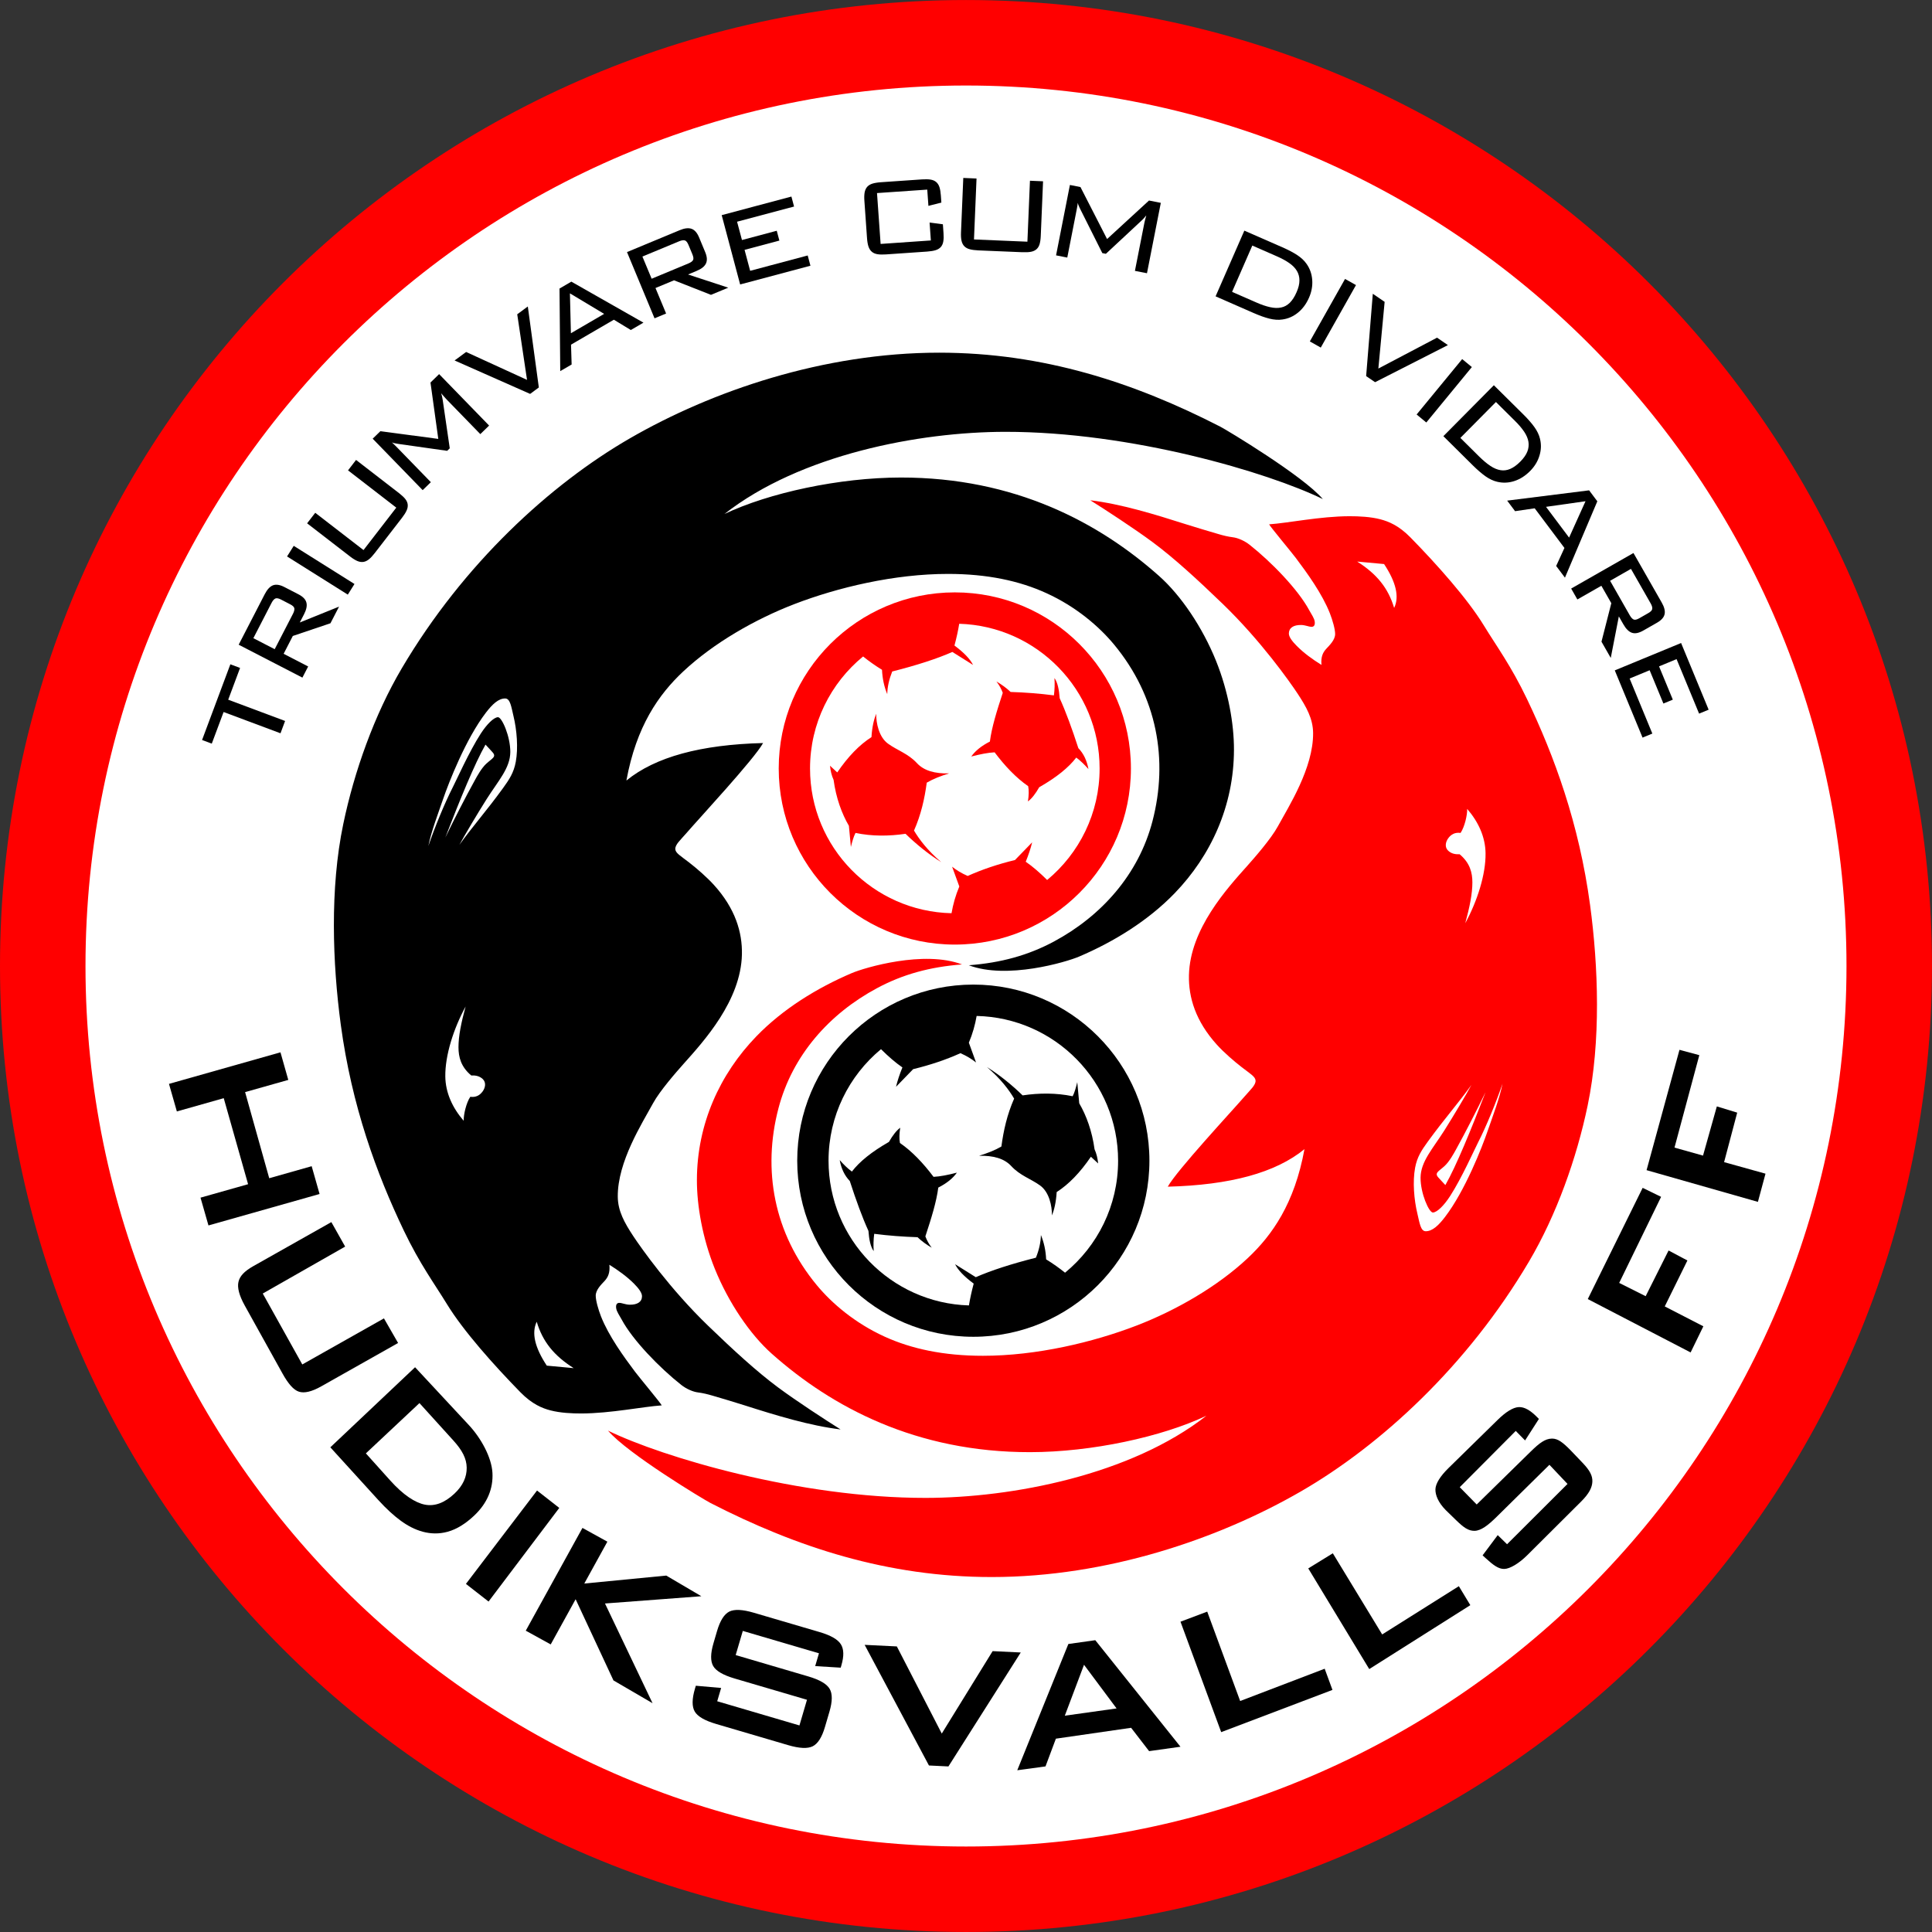
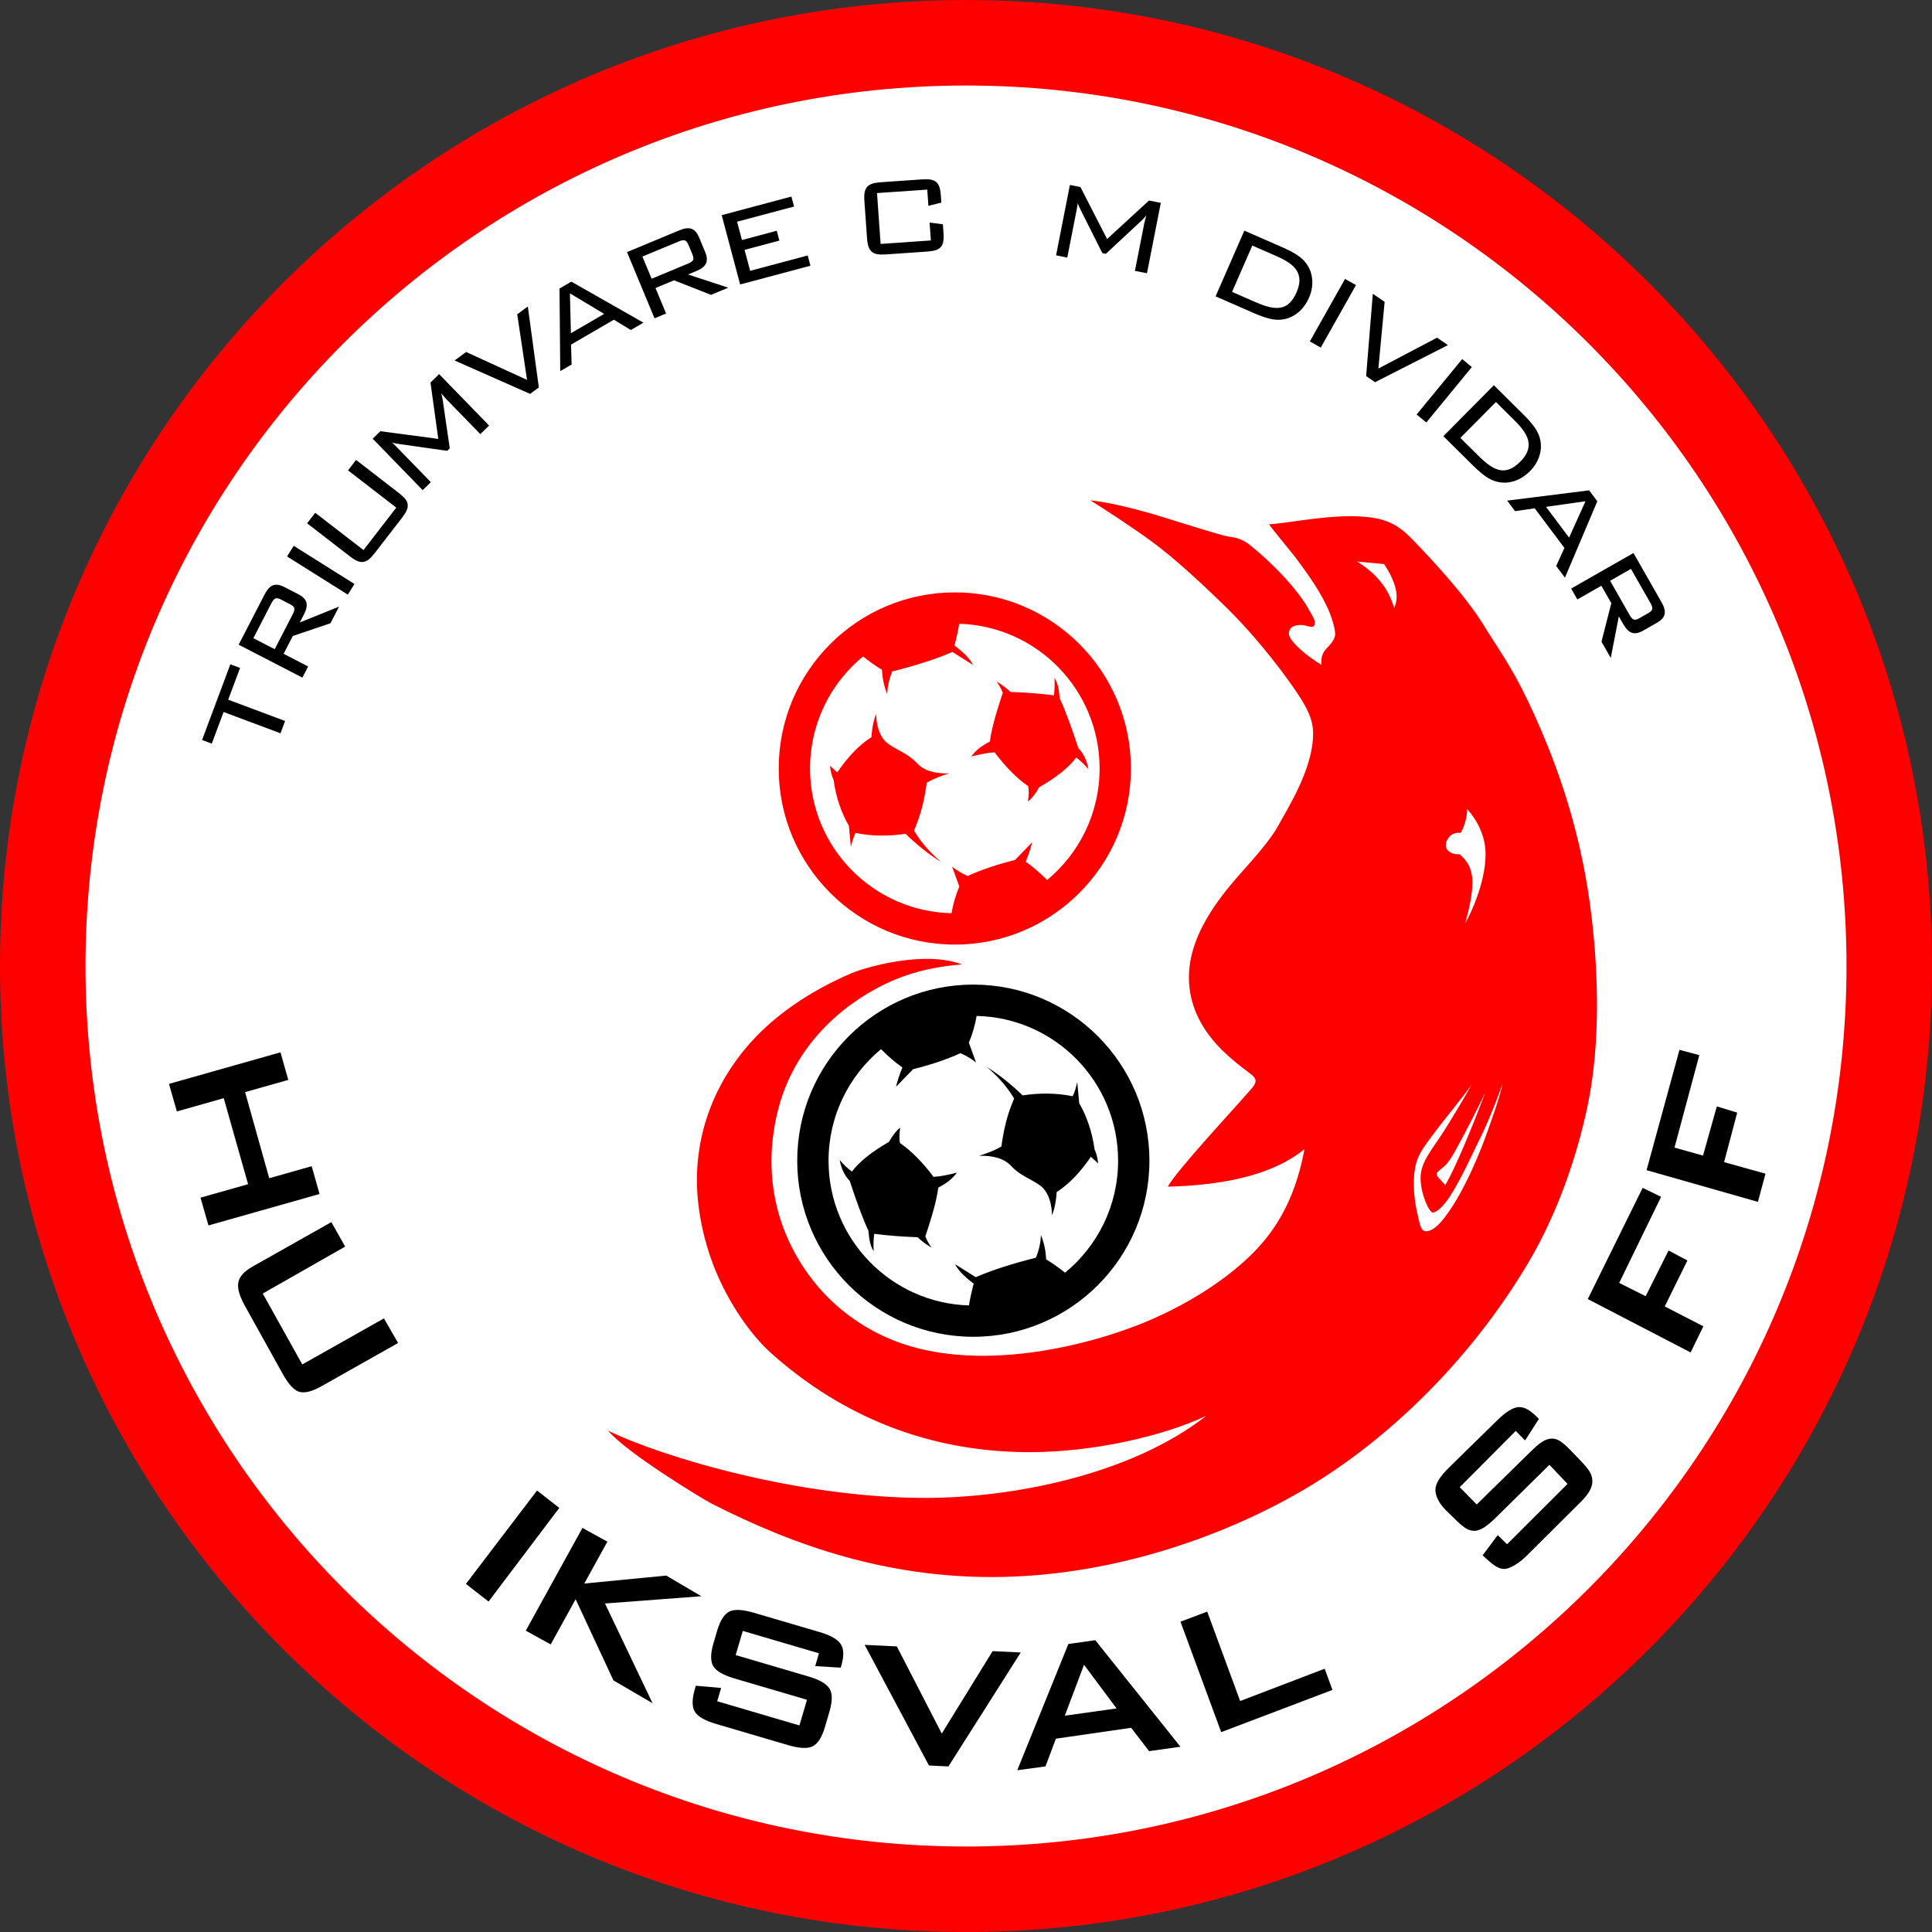
<svg xmlns="http://www.w3.org/2000/svg" width="316.19pt" height="316.19pt" viewBox="0 0 316.19 316.19" version="1.1">
  <rect x="0" y="0" width="316.19" height="316.19" fill="#333333" stroke="none" />
  <g id="surface1">
    <path style=" stroke:none;fill-rule:nonzero;fill:rgb(100%,0%,0%);fill-opacity:1;" d="M 158.094 0.004 C 201.742 0.004 241.266 17.699 269.879 46.312 C 298.488 74.926 316.188 114.449 316.188 158.098 C 316.188 201.742 298.488 241.27 269.879 269.879 C 241.266 298.492 201.742 316.188 158.094 316.188 C 114.445 316.188 74.922 298.492 46.312 269.879 C 17.699 241.27 0 201.742 0 158.098 C 0 114.449 17.699 74.926 46.312 46.312 C 74.922 17.699 114.445 0.004 158.094 0.004 " />
    <path style=" stroke:none;fill-rule:nonzero;fill:rgb(100%,100%,100%);fill-opacity:1;" d="M 158.094 13.996 C 237.664 13.996 302.195 78.523 302.195 158.098 C 302.195 237.668 237.664 302.199 158.094 302.199 C 78.523 302.199 13.992 237.668 13.992 158.098 C 13.992 78.523 78.523 13.996 158.094 13.996 " />
    <path style=" stroke:none;fill-rule:nonzero;fill:rgb(100%,0%,0%);fill-opacity:1;" d="M 156.266 96.949 C 164.223 96.949 171.43 100.176 176.641 105.391 C 181.859 110.605 185.086 117.812 185.086 125.77 C 185.086 133.727 181.859 140.93 176.641 146.145 C 171.43 151.363 164.223 154.59 156.266 154.59 C 148.309 154.59 141.105 151.363 135.887 146.145 C 130.672 140.93 127.445 133.727 127.445 125.77 C 127.445 117.812 130.672 110.605 135.887 105.391 C 141.105 100.176 148.309 96.949 156.266 96.949 " />
    <path style=" stroke:none;fill-rule:nonzero;fill:rgb(100%,100%,100%);fill-opacity:1;" d="M 143.398 116.812 C 143.379 118.367 143.848 120.629 145.332 121.707 C 146.84 122.805 148.609 123.32 150.059 124.887 C 151.219 126.145 153.008 126.629 155.332 126.574 C 153.969 126.988 152.723 127.477 151.672 128.09 C 151.32 130.703 150.742 133.316 149.586 135.93 C 150.426 137.344 151.773 139.16 154.043 141.098 C 151.953 139.797 149.902 138.121 148.199 136.457 C 145.496 136.859 142.715 136.883 140.012 136.316 C 139.695 136.918 139.469 137.754 139.254 138.613 L 138.93 135.156 C 137.766 133.16 136.824 130.586 136.426 127.641 C 136.078 126.859 135.938 126.191 135.836 125.316 L 137.023 126.414 C 138.777 123.836 140.645 121.902 142.625 120.637 C 142.723 119 143.016 117.762 143.398 116.812 M 146.02 109.895 C 145.516 111.16 145.227 112.398 145.207 113.605 C 144.711 112.414 144.418 111.09 144.348 109.617 C 143.234 108.938 142.211 108.207 141.254 107.438 C 135.953 111.781 132.57 118.383 132.57 125.77 C 132.57 138.672 142.891 149.168 155.727 149.457 C 155.977 148 156.387 146.539 157 145.082 L 155.82 141.844 C 156.539 142.414 157.34 142.906 158.371 143.359 C 160.711 142.305 163.289 141.438 166.113 140.75 L 168.922 137.855 C 168.68 138.855 168.324 139.918 167.871 141.031 C 169.039 141.836 170.207 142.859 171.375 144.02 C 176.621 139.672 179.961 133.109 179.961 125.77 C 179.961 112.926 169.734 102.465 156.984 102.086 C 156.809 103.18 156.551 104.367 156.207 105.648 C 157.77 106.809 158.77 107.863 159.25 108.824 L 155.863 106.699 C 153.344 107.809 150.051 108.875 146.02 109.895 M 164.113 113.387 C 163.867 112.723 163.523 112.102 163.074 111.527 C 163.965 112.051 164.738 112.621 165.395 113.246 C 167.773 113.32 170.137 113.5 172.484 113.805 C 172.605 112.859 172.637 111.914 172.57 110.969 C 173.078 111.66 173.324 112.836 173.43 114.277 C 174.445 116.504 175.465 119.301 176.48 122.438 C 177.352 123.336 177.883 124.492 178.133 125.867 C 177.492 125.148 176.836 124.488 176.137 123.984 C 174.902 125.605 172.91 127.223 170.078 128.84 C 169.465 129.914 168.848 130.715 168.23 131.16 C 168.383 130.18 168.406 129.336 168.273 128.668 C 166.273 127.281 164.465 125.367 162.777 123.125 C 161.711 123.176 160.402 123.434 158.953 123.812 C 159.617 122.875 160.633 122.059 162.004 121.363 C 162.309 119.016 163.125 116.391 164.113 113.387 " />
    <path style=" stroke:none;fill-rule:nonzero;fill:rgb(0%,0%,0%);fill-opacity:1;" d="M 71.914 61.277 L 71.867 61.227 L 71.816 61.277 L 70.477 62.582 L 70.449 62.605 L 70.457 62.641 L 71.73 71.832 L 62.289 70.574 L 62.258 70.57 L 62.23 70.594 L 61.043 71.746 L 60.992 71.797 L 61.043 71.848 L 69.125 80.164 L 69.176 80.215 L 69.223 80.168 L 70.465 78.961 L 70.516 78.914 L 70.465 78.863 L 65.012 73.254 C 64.934 73.172 64.848 73.086 64.758 72.996 C 64.672 72.906 64.574 72.812 64.469 72.711 C 64.367 72.613 64.258 72.512 64.141 72.406 L 64.16 72.414 C 64.316 72.473 64.461 72.516 64.594 72.539 C 64.723 72.566 64.844 72.59 64.961 72.609 C 65.078 72.629 65.188 72.648 65.293 72.664 L 73.148 73.777 L 73.184 73.781 L 73.207 73.758 L 73.582 73.395 L 73.605 73.367 L 73.602 73.336 L 72.453 65.453 C 72.434 65.297 72.398 65.102 72.34 64.863 C 72.301 64.711 72.254 64.539 72.199 64.352 L 72.363 64.551 C 72.488 64.695 72.598 64.816 72.684 64.918 C 72.781 65.027 72.859 65.121 72.93 65.195 C 73 65.273 73.059 65.336 73.105 65.387 L 78.559 70.996 L 78.605 71.047 L 78.656 71 L 80 69.695 L 80.047 69.648 L 80 69.598 " />
    <path style=" stroke:none;fill-rule:nonzero;fill:rgb(0%,0%,0%);fill-opacity:1;" d="M 263.508 95.051 L 266.922 93.102 L 270.152 98.762 C 270.254 98.945 270.328 99.109 270.371 99.262 C 270.41 99.406 270.422 99.539 270.406 99.656 C 270.391 99.77 270.328 99.879 270.227 99.992 C 270.117 100.109 269.961 100.227 269.758 100.34 L 268.297 101.176 C 267.887 101.41 267.574 101.48 267.367 101.391 C 267.262 101.344 267.156 101.266 267.055 101.156 C 266.945 101.043 266.84 100.895 266.734 100.711 Z M 265.684 102.184 C 265.895 102.555 266.117 102.855 266.352 103.086 C 266.586 103.316 266.828 103.477 267.086 103.562 C 267.344 103.648 267.625 103.66 267.938 103.598 C 268.242 103.535 268.574 103.402 268.934 103.199 L 271.18 101.918 C 271.535 101.715 271.82 101.496 272.027 101.262 C 272.238 101.027 272.371 100.777 272.43 100.512 C 272.484 100.25 272.473 99.957 272.391 99.637 C 272.312 99.32 272.168 98.977 271.953 98.605 L 267.367 90.566 L 267.332 90.508 L 267.273 90.539 L 257.195 96.289 L 257.137 96.324 L 257.172 96.387 L 258.117 98.047 L 258.152 98.105 L 258.215 98.07 L 262.078 95.867 L 263.707 98.719 L 262.105 104.988 L 262.098 105.016 L 262.109 105.039 L 263.523 107.512 L 263.613 107.676 L 263.652 107.492 L 264.938 100.879 " />
    <path style=" stroke:none;fill-rule:nonzero;fill:rgb(0%,0%,0%);fill-opacity:1;" d="M 86.398 50.273 L 86.383 50.16 L 86.289 50.227 L 84.684 51.41 L 84.648 51.438 L 84.656 51.477 L 86.254 62.172 L 76.32 57.621 L 76.285 57.602 L 76.254 57.629 L 74.496 58.922 L 74.398 58.992 L 74.508 59.043 L 86.723 64.449 L 86.758 64.465 L 86.793 64.441 L 88.152 63.438 L 88.184 63.414 L 88.18 63.375 " />
    <path style=" stroke:none;fill-rule:nonzero;fill:rgb(0%,0%,0%);fill-opacity:1;" d="M 93.434 54.539 L 93.273 48.012 L 98.871 51.371 Z M 93.539 46.113 L 93.508 46.094 L 93.473 46.113 L 91.605 47.203 L 91.57 47.223 L 91.57 47.262 L 91.688 60.621 L 91.688 60.738 L 91.789 60.68 L 93.516 59.676 L 93.551 59.652 L 93.551 59.613 L 93.453 56.406 L 100.465 52.324 L 103.203 53.988 L 103.242 54.012 L 103.277 53.988 L 105.203 52.867 L 105.309 52.805 L 105.203 52.746 " />
    <path style=" stroke:none;fill-rule:nonzero;fill:rgb(0%,0%,0%);fill-opacity:1;" d="M 48.129 89.367 L 48.074 89.332 L 48.035 89.391 L 47.016 91.012 L 46.98 91.07 L 47.039 91.105 L 56.859 97.277 L 56.918 97.316 L 56.957 97.258 L 57.977 95.637 L 58.012 95.578 L 57.953 95.539 " />
    <path style=" stroke:none;fill-rule:nonzero;fill:rgb(0%,0%,0%);fill-opacity:1;" d="M 66.602 82.113 C 66.535 81.961 66.445 81.812 66.328 81.664 C 66.215 81.52 66.074 81.371 65.906 81.215 C 65.742 81.059 65.551 80.898 65.336 80.73 L 58.328 75.316 L 58.273 75.273 L 58.23 75.328 L 57 76.926 L 56.957 76.98 L 57.012 77.02 L 64.855 83.078 L 59.492 90.023 L 51.648 83.965 L 51.594 83.922 L 51.551 83.977 L 50.305 85.59 L 50.262 85.645 L 50.316 85.688 L 57.328 91.102 C 57.543 91.266 57.746 91.41 57.941 91.527 C 58.133 91.648 58.316 91.742 58.488 91.816 C 58.664 91.887 58.832 91.938 59 91.961 C 59.164 91.984 59.324 91.984 59.484 91.961 C 59.641 91.934 59.797 91.887 59.949 91.812 C 60.102 91.738 60.25 91.641 60.398 91.52 C 60.547 91.398 60.699 91.254 60.855 91.082 C 61.016 90.91 61.18 90.715 61.348 90.496 L 65.781 84.758 C 65.953 84.535 66.098 84.328 66.223 84.133 C 66.352 83.934 66.453 83.75 66.531 83.578 C 66.613 83.406 66.672 83.234 66.703 83.07 C 66.734 82.902 66.742 82.742 66.727 82.582 C 66.711 82.422 66.668 82.266 66.602 82.113 " />
-     <path style=" stroke:none;fill-rule:nonzero;fill:rgb(0%,0%,0%);fill-opacity:1;" d="M 279.609 116.086 L 275.152 105.297 L 275.125 105.234 L 275.062 105.262 L 264.34 109.688 L 264.273 109.715 L 264.301 109.781 L 268.793 120.652 L 268.82 120.719 L 268.883 120.691 L 270.359 120.082 L 270.422 120.055 L 270.395 119.992 L 266.703 111.047 L 269.98 109.691 L 272.207 115.078 L 272.234 115.141 L 272.297 115.113 L 273.711 114.531 L 273.773 114.504 L 273.746 114.441 L 271.52 109.059 L 274.387 107.871 L 278.047 116.73 L 278.074 116.793 L 278.137 116.766 L 279.57 116.176 L 279.633 116.148 " />
    <path style=" stroke:none;fill-rule:nonzero;fill:rgb(0%,0%,0%);fill-opacity:1;" d="M 37.348 114.512 L 39.266 109.379 L 39.289 109.316 L 39.227 109.289 L 37.766 108.742 L 37.699 108.719 L 37.676 108.785 L 33.094 121.043 L 33.07 121.109 L 33.133 121.133 L 34.594 121.676 L 34.66 121.699 L 34.684 121.637 L 36.594 116.527 L 45.84 119.984 L 45.906 120.008 L 45.93 119.945 L 46.633 118.059 L 46.656 117.992 L 46.594 117.969 " />
    <path style=" stroke:none;fill-rule:nonzero;fill:rgb(0%,0%,0%);fill-opacity:1;" d="M 106.648 45.617 L 105.137 41.988 L 111.152 39.488 C 111.348 39.406 111.523 39.355 111.676 39.332 C 111.828 39.309 111.961 39.312 112.074 39.344 C 112.184 39.375 112.285 39.449 112.383 39.566 C 112.484 39.688 112.582 39.855 112.672 40.07 L 113.32 41.629 C 113.41 41.852 113.465 42.043 113.48 42.203 C 113.492 42.355 113.473 42.48 113.418 42.574 C 113.359 42.676 113.27 42.77 113.145 42.859 C 113.016 42.949 112.855 43.035 112.664 43.117 Z M 112.605 44.922 L 113.992 44.344 C 114.391 44.18 114.715 43.996 114.973 43.797 C 115.23 43.594 115.418 43.367 115.535 43.125 C 115.652 42.883 115.699 42.602 115.68 42.285 C 115.656 41.973 115.566 41.629 115.406 41.246 L 114.414 38.859 C 114.254 38.48 114.074 38.172 113.871 37.938 C 113.66 37.699 113.43 37.535 113.176 37.445 C 112.922 37.355 112.629 37.332 112.301 37.371 C 111.977 37.41 111.617 37.512 111.223 37.68 L 102.676 41.23 L 102.613 41.258 L 102.641 41.32 L 107.094 52.031 L 107.117 52.098 L 107.184 52.07 L 108.949 51.336 L 109.012 51.309 L 108.988 51.246 L 107.277 47.137 L 110.312 45.875 L 116.336 48.246 L 116.359 48.258 L 116.387 48.242 L 119.016 47.152 L 119.188 47.082 L 119.012 47.023 " />
    <path style=" stroke:none;fill-rule:nonzero;fill:rgb(0%,0%,0%);fill-opacity:1;" d="M 48.145 99.949 C 48.109 100.102 48.043 100.27 47.945 100.457 L 44.957 106.246 L 41.465 104.445 L 44.453 98.652 C 44.547 98.469 44.648 98.316 44.75 98.199 C 44.852 98.082 44.957 98.004 45.062 97.953 C 45.164 97.906 45.293 97.895 45.441 97.922 C 45.598 97.949 45.781 98.016 45.988 98.121 L 47.488 98.898 C 47.699 99.008 47.867 99.117 47.98 99.23 C 48.09 99.34 48.152 99.449 48.172 99.559 C 48.191 99.672 48.18 99.801 48.145 99.949 M 49.062 101.875 L 49.754 100.539 C 49.949 100.156 50.082 99.809 50.148 99.488 C 50.215 99.164 50.215 98.871 50.145 98.613 C 50.078 98.352 49.934 98.105 49.715 97.879 C 49.496 97.656 49.203 97.449 48.84 97.262 L 46.539 96.074 C 46.176 95.887 45.836 95.766 45.527 95.719 C 45.215 95.672 44.934 95.695 44.68 95.789 C 44.43 95.887 44.191 96.055 43.965 96.297 C 43.742 96.535 43.535 96.848 43.336 97.227 L 39.094 105.449 L 39.062 105.512 L 39.121 105.543 L 49.43 110.867 L 49.492 110.898 L 49.523 110.836 L 50.402 109.137 L 50.434 109.074 L 50.371 109.043 L 46.418 107 L 47.922 104.082 L 54.055 102.012 L 54.082 102.004 L 54.094 101.98 L 55.402 99.449 L 55.488 99.281 L 55.312 99.352 " />
    <path style=" stroke:none;fill-rule:nonzero;fill:rgb(0%,0%,0%);fill-opacity:1;" d="M 188.074 32.824 L 188.039 32.816 L 188.016 32.844 L 181.184 39.121 L 176.844 30.645 L 176.828 30.613 L 176.797 30.609 L 175.168 30.285 L 175.102 30.273 L 175.086 30.344 L 172.848 41.723 L 172.836 41.793 L 172.902 41.805 L 174.602 42.141 L 174.668 42.152 L 174.684 42.086 L 176.191 34.406 C 176.211 34.305 176.234 34.188 176.258 34.051 C 176.281 33.922 176.305 33.789 176.328 33.652 C 176.352 33.512 176.371 33.363 176.387 33.207 L 176.395 33.234 C 176.434 33.391 176.48 33.531 176.535 33.656 C 176.59 33.781 176.641 33.895 176.688 34 C 176.738 34.109 176.789 34.207 176.836 34.301 L 176.836 34.305 L 180.391 41.395 L 180.406 41.426 L 180.438 41.43 L 180.953 41.531 L 180.984 41.539 L 181.012 41.516 L 186.84 36.086 C 186.957 35.984 187.094 35.844 187.258 35.656 C 187.359 35.539 187.477 35.402 187.598 35.25 L 187.535 35.496 C 187.484 35.676 187.441 35.836 187.41 35.969 C 187.375 36.105 187.344 36.227 187.32 36.332 C 187.297 36.434 187.277 36.52 187.266 36.586 L 185.754 44.262 L 185.742 44.332 L 185.809 44.344 L 187.645 44.703 L 187.715 44.719 L 187.727 44.652 L 189.965 33.266 L 189.98 33.199 L 189.91 33.184 " />
    <path style=" stroke:none;fill-rule:nonzero;fill:rgb(0%,0%,0%);fill-opacity:1;" d="M 212.547 46.816 C 212.469 47.133 212.352 47.473 212.195 47.824 C 212.035 48.199 211.859 48.531 211.672 48.82 C 211.484 49.105 211.289 49.352 211.086 49.555 C 210.879 49.754 210.656 49.922 210.422 50.051 C 210.188 50.18 209.938 50.27 209.672 50.324 C 209.406 50.383 209.121 50.406 208.824 50.398 C 208.527 50.391 208.207 50.348 207.871 50.273 C 207.535 50.199 207.184 50.102 206.805 49.973 C 206.43 49.844 206.027 49.688 205.613 49.504 L 201.641 47.766 L 204.953 40.188 L 208.93 41.93 C 209.34 42.109 209.719 42.293 210.066 42.48 C 210.41 42.668 210.727 42.859 211.008 43.059 C 211.289 43.254 211.531 43.461 211.742 43.676 C 211.949 43.891 212.121 44.117 212.262 44.355 C 212.398 44.59 212.5 44.836 212.566 45.098 C 212.637 45.355 212.668 45.629 212.664 45.91 C 212.664 46.195 212.625 46.496 212.547 46.816 M 214.758 45.816 C 214.723 45.328 214.629 44.867 214.477 44.434 C 214.324 43.996 214.113 43.586 213.844 43.203 C 213.656 42.93 213.434 42.672 213.176 42.43 C 212.918 42.188 212.625 41.957 212.297 41.742 C 211.645 41.316 210.836 40.895 209.879 40.473 L 203.711 37.773 L 203.648 37.746 L 203.621 37.809 L 198.969 48.438 L 198.941 48.5 L 199.004 48.527 L 205.168 51.227 C 205.648 51.438 206.102 51.617 206.531 51.773 C 206.961 51.926 207.363 52.051 207.742 52.145 C 208.121 52.242 208.488 52.301 208.844 52.324 C 209.195 52.352 209.539 52.34 209.863 52.289 C 210.34 52.227 210.789 52.098 211.219 51.91 C 211.645 51.723 212.051 51.473 212.43 51.164 C 213.191 50.543 213.793 49.727 214.234 48.715 C 214.445 48.238 214.594 47.758 214.68 47.273 C 214.77 46.789 214.793 46.305 214.758 45.816 " />
    <path style=" stroke:none;fill-rule:nonzero;fill:rgb(0%,0%,0%);fill-opacity:1;" d="M 220.191 45.684 L 220.133 45.648 L 220.098 45.707 L 214.402 55.816 L 214.371 55.879 L 214.43 55.91 L 216.098 56.852 L 216.156 56.887 L 216.191 56.824 L 221.887 46.715 L 221.918 46.656 L 221.859 46.621 " />
    <path style=" stroke:none;fill-rule:nonzero;fill:rgb(0%,0%,0%);fill-opacity:1;" d="M 236.965 56.48 L 236.867 56.414 L 235.223 55.285 L 235.188 55.266 L 235.152 55.281 L 225.582 60.316 L 226.605 49.441 L 226.609 49.398 L 226.574 49.379 L 224.773 48.145 L 224.676 48.078 L 224.664 48.195 L 223.586 61.512 L 223.582 61.551 L 223.613 61.574 L 225.012 62.527 L 225.047 62.551 L 225.082 62.531 L 236.863 56.531 " />
    <path style=" stroke:none;fill-rule:nonzero;fill:rgb(0%,0%,0%);fill-opacity:1;" d="M 240.883 60.074 L 240.828 60.027 L 239.352 58.812 L 239.301 58.77 L 239.254 58.824 L 231.887 67.785 L 231.844 67.84 L 231.898 67.883 L 233.375 69.098 L 233.43 69.141 L 233.473 69.09 L 240.84 60.125 " />
    <path style=" stroke:none;fill-rule:nonzero;fill:rgb(0%,0%,0%);fill-opacity:1;" d="M 256.797 87.984 L 253.02 82.949 L 259.484 82.031 Z M 261.418 82.043 L 261.395 82.012 L 260.098 80.281 L 260.07 80.25 L 260.031 80.254 L 246.777 81.918 L 246.66 81.934 L 246.734 82.027 L 247.93 83.625 L 247.953 83.66 L 247.996 83.652 L 251.168 83.188 L 256.035 89.676 L 254.699 92.59 L 254.684 92.629 L 254.707 92.66 L 256.047 94.445 L 256.117 94.543 L 256.164 94.43 L 261.402 82.078 " />
    <path style=" stroke:none;fill-rule:nonzero;fill:rgb(0%,0%,0%);fill-opacity:1;" d="M 132.207 41.879 L 132.188 41.812 L 132.121 41.828 L 122.77 44.32 L 121.855 40.891 L 127.484 39.391 L 127.555 39.375 L 127.535 39.309 L 127.141 37.832 L 127.125 37.766 L 127.059 37.781 L 121.43 39.281 L 120.629 36.285 L 129.891 33.82 L 129.957 33.801 L 129.938 33.734 L 129.539 32.234 L 129.52 32.168 L 129.453 32.188 L 118.176 35.191 L 118.109 35.211 L 118.129 35.273 L 121.113 46.484 L 121.133 46.555 L 121.199 46.535 L 132.566 43.508 L 132.637 43.488 L 132.617 43.422 " />
-     <path style=" stroke:none;fill-rule:nonzero;fill:rgb(0%,0%,0%);fill-opacity:1;" d="M 168.633 29.582 L 168.562 29.582 L 168.559 29.648 L 168.145 39.555 L 159.402 39.188 L 159.816 29.281 L 159.816 29.215 L 159.75 29.211 L 157.719 29.125 L 157.648 29.121 L 157.648 29.191 L 157.277 38.043 C 157.266 38.316 157.266 38.562 157.281 38.789 C 157.297 39.016 157.324 39.223 157.363 39.402 C 157.402 39.586 157.465 39.754 157.539 39.902 C 157.613 40.051 157.707 40.184 157.816 40.297 C 157.93 40.41 158.059 40.512 158.207 40.594 C 158.355 40.676 158.52 40.742 158.703 40.789 C 158.887 40.84 159.094 40.883 159.324 40.91 C 159.555 40.941 159.809 40.965 160.086 40.977 L 167.312 41.277 C 167.59 41.289 167.844 41.289 168.074 41.277 C 168.309 41.266 168.516 41.246 168.703 41.211 C 168.891 41.176 169.062 41.125 169.215 41.055 C 169.371 40.984 169.508 40.898 169.629 40.793 C 169.746 40.688 169.852 40.562 169.938 40.422 C 170.023 40.277 170.094 40.117 170.145 39.938 C 170.246 39.586 170.312 39.133 170.332 38.59 L 170.703 29.738 L 170.707 29.672 L 170.641 29.668 " />
    <path style=" stroke:none;fill-rule:nonzero;fill:rgb(0%,0%,0%);fill-opacity:1;" d="M 154.316 36.762 L 154.312 36.707 L 154.258 36.699 L 152.219 36.43 L 152.137 36.422 L 152.141 36.504 L 152.344 39.352 L 144.121 39.922 L 143.531 31.598 L 151.754 31.031 L 151.938 33.609 L 151.941 33.691 L 152.023 33.672 L 154.004 33.172 L 154.062 33.156 L 154.059 33.098 L 153.98 31.992 C 153.961 31.719 153.93 31.469 153.895 31.242 C 153.855 31.016 153.809 30.816 153.754 30.637 C 153.695 30.457 153.621 30.297 153.531 30.156 C 153.441 30.016 153.336 29.891 153.215 29.789 C 153.094 29.688 152.953 29.602 152.801 29.535 C 152.645 29.469 152.473 29.422 152.285 29.391 C 152.102 29.363 151.895 29.344 151.664 29.34 C 151.434 29.336 151.18 29.344 150.906 29.359 L 144.156 29.824 C 143.883 29.844 143.633 29.871 143.406 29.91 C 143.18 29.945 142.977 29.992 142.797 30.047 C 142.613 30.102 142.453 30.176 142.309 30.262 C 142.164 30.348 142.039 30.449 141.934 30.566 C 141.828 30.688 141.738 30.82 141.668 30.973 C 141.598 31.129 141.543 31.297 141.508 31.48 C 141.477 31.664 141.453 31.871 141.445 32.102 C 141.438 32.328 141.445 32.582 141.465 32.855 L 141.898 39.008 C 141.918 39.281 141.949 39.531 141.988 39.754 C 142.027 39.98 142.078 40.184 142.137 40.359 C 142.199 40.539 142.273 40.699 142.367 40.84 C 142.457 40.98 142.566 41.105 142.688 41.207 C 142.809 41.309 142.945 41.395 143.102 41.461 C 143.258 41.527 143.426 41.574 143.613 41.605 C 143.801 41.633 144.008 41.652 144.238 41.656 C 144.469 41.66 144.723 41.656 144.992 41.637 L 151.742 41.172 C 152.016 41.152 152.27 41.121 152.496 41.086 C 152.723 41.051 152.926 41.004 153.105 40.949 C 153.285 40.895 153.449 40.824 153.594 40.734 C 153.738 40.648 153.863 40.547 153.969 40.43 C 154.074 40.309 154.164 40.176 154.23 40.02 C 154.301 39.867 154.352 39.699 154.379 39.516 C 154.41 39.332 154.43 39.125 154.438 38.895 C 154.441 38.664 154.434 38.414 154.414 38.145 " />
    <path style=" stroke:none;fill-rule:nonzero;fill:rgb(0%,0%,0%);fill-opacity:1;" d="M 246.379 76.961 C 246.109 76.996 245.844 76.992 245.578 76.949 C 245.312 76.906 245.039 76.828 244.762 76.711 C 244.484 76.598 244.203 76.441 243.922 76.254 C 243.633 76.066 243.336 75.844 243.031 75.586 C 242.727 75.332 242.41 75.043 242.086 74.723 L 239.004 71.668 L 244.824 65.793 L 247.906 68.848 C 248.227 69.164 248.516 69.473 248.77 69.77 C 249.023 70.07 249.246 70.363 249.441 70.648 C 249.633 70.934 249.785 71.211 249.902 71.488 C 250.02 71.766 250.102 72.039 250.145 72.309 C 250.188 72.578 250.191 72.848 250.16 73.113 C 250.133 73.379 250.066 73.645 249.961 73.906 C 249.855 74.172 249.711 74.438 249.523 74.707 C 249.336 74.977 249.105 75.25 248.836 75.523 C 248.547 75.816 248.266 76.062 247.988 76.262 C 247.711 76.465 247.441 76.621 247.172 76.738 C 246.906 76.852 246.645 76.926 246.379 76.961 M 249.191 78.086 C 249.617 77.812 250.027 77.48 250.414 77.09 C 250.781 76.719 251.094 76.324 251.352 75.902 C 251.605 75.484 251.805 75.039 251.945 74.574 C 252.09 74.105 252.168 73.641 252.184 73.18 C 252.195 72.719 252.148 72.262 252.031 71.805 L 252.035 71.805 C 251.957 71.484 251.844 71.164 251.688 70.844 C 251.535 70.523 251.344 70.203 251.113 69.887 C 250.887 69.566 250.621 69.238 250.32 68.898 C 250.023 68.555 249.688 68.199 249.316 67.832 L 244.531 63.094 L 244.484 63.047 L 244.438 63.094 L 236.27 71.336 L 236.223 71.383 L 236.273 71.434 L 241.051 76.172 C 241.426 76.539 241.781 76.871 242.129 77.168 C 242.473 77.465 242.805 77.727 243.121 77.953 C 243.441 78.18 243.766 78.367 244.086 78.516 C 244.406 78.668 244.73 78.777 245.051 78.852 C 245.52 78.961 245.984 79.008 246.449 78.984 C 246.918 78.965 247.387 78.875 247.852 78.723 C 248.316 78.57 248.762 78.359 249.191 78.086 " />
    <path style=" stroke:none;fill-rule:nonzero;fill:rgb(0%,0%,0%);fill-opacity:1;" d="M 114.785 261.238 L 109.039 257.859 L 95.625 259.16 L 99.402 252.309 L 95.324 250.059 L 86.047 266.875 L 90.129 269.125 L 94.207 261.73 L 100.398 275.016 L 106.797 278.746 L 99.012 262.426 " />
    <path style=" stroke:none;fill-rule:nonzero;fill:rgb(0%,0%,0%);fill-opacity:1;" d="M 134.168 267.113 L 123.363 263.938 C 121.512 263.395 120.172 263.336 119.34 263.758 C 118.516 264.188 117.852 265.234 117.359 266.91 L 116.762 268.945 C 116.27 270.621 116.258 271.859 116.723 272.668 C 117.191 273.473 118.352 274.148 120.199 274.695 L 132.07 278.184 L 130.836 282.383 L 117.379 278.426 L 118.02 276.25 L 113.879 275.887 L 113.73 276.391 C 113.238 278.062 113.23 279.301 113.703 280.113 C 114.176 280.918 115.344 281.598 117.211 282.145 L 128.965 285.602 C 130.828 286.152 132.18 286.211 133.012 285.793 C 133.852 285.367 134.516 284.32 135.008 282.648 L 135.75 280.121 C 136.242 278.441 136.254 277.203 135.777 276.391 C 135.305 275.586 134.137 274.906 132.273 274.359 L 120.402 270.867 L 121.566 266.914 L 134.031 270.578 L 133.414 272.672 L 137.59 272.93 L 137.699 272.551 C 138.145 271.039 138.117 269.887 137.609 269.09 C 137.105 268.301 135.957 267.641 134.168 267.113 " />
    <path style=" stroke:none;fill-rule:nonzero;fill:rgb(0%,0%,0%);fill-opacity:1;" d="M 51.008 190.859 L 44.062 192.828 L 40.113 178.734 L 47.18 176.738 L 45.902 172.223 L 27.656 177.387 L 28.945 181.898 L 36.617 179.727 L 40.602 193.805 L 32.816 196.008 L 34.117 200.555 L 52.301 195.41 " />
    <path style=" stroke:none;fill-rule:nonzero;fill:rgb(0%,0%,0%);fill-opacity:1;" d="M 87.891 243.938 L 76.254 259.219 L 79.957 262.109 L 91.531 246.785 Z M 87.891 243.938 " />
-     <path style=" stroke:none;fill-rule:nonzero;fill:rgb(0%,0%,0%);fill-opacity:1;" d="M 74.363 244.457 C 72.758 245.961 71.148 246.559 69.539 246.25 C 67.938 245.934 65.996 244.668 63.871 242.301 L 59.879 237.859 L 68.648 229.629 L 74.195 235.75 C 75.645 237.344 76.359 238.703 76.379 240.199 C 76.395 241.695 75.797 243.113 74.363 244.457 M 80.594 241.043 C 80.453 238.488 78.707 235.344 76.734 233.227 L 67.93 223.762 L 54.062 236.867 L 61.918 245.5 C 63.262 246.977 64.496 248.078 65.547 248.852 C 67.816 250.527 70.461 251.449 73.238 250.691 C 74.805 250.27 76.266 249.297 77.578 248.066 C 79.785 245.996 80.73 243.594 80.594 241.043 " />
    <path style=" stroke:none;fill-rule:nonzero;fill:rgb(0%,0%,0%);fill-opacity:1;" d="M 62.836 215.766 L 49.473 223.305 L 43.004 211.699 L 56.488 204.016 L 54.23 200.008 L 41.457 207.215 C 39.93 208.078 39.238 208.879 39.027 209.789 C 38.812 210.703 39.121 211.984 40.062 213.676 L 46.223 224.77 C 47.168 226.473 48.043 227.484 48.934 227.766 C 49.82 228.047 51.031 227.758 52.559 226.898 L 65.152 219.793 " />
    <path style=" stroke:none;fill-rule:nonzero;fill:rgb(0%,0%,0%);fill-opacity:1;" d="M 162.453 270.223 L 154.129 283.715 L 146.777 269.453 L 141.508 269.195 L 152.031 288.938 L 155.219 289.094 L 167.055 270.445 " />
    <path style=" stroke:none;fill-rule:nonzero;fill:rgb(0%,0%,0%);fill-opacity:1;" d="M 257.047 237.359 C 255.82 236.109 254.984 235.426 253.992 235.438 C 252.855 235.453 251.898 236.203 250.512 237.562 L 241.676 246.223 L 238.902 243.391 L 248.066 234.184 L 249.594 235.742 L 251.855 232.223 L 251.574 231.938 C 250.492 230.836 249.484 230.23 248.543 230.285 C 247.609 230.34 246.441 231.07 245.109 232.375 L 237.066 240.258 C 235.691 241.609 234.957 242.797 234.922 243.727 C 234.891 244.66 235.371 245.883 236.598 247.133 L 238.297 248.785 C 239.551 250.004 240.309 250.547 241.328 250.535 C 242.398 250.508 243.543 249.621 244.918 248.266 L 253.578 239.727 L 256.539 242.859 L 246.645 252.73 L 245.117 251.238 L 242.641 254.547 L 243.086 254.957 C 244.367 256.137 245.242 256.793 246.184 256.773 C 247.113 256.754 248.59 255.879 249.965 254.508 L 258.715 245.793 C 260.102 244.43 260.566 243.422 260.605 242.488 C 260.645 241.547 260.219 240.676 259.016 239.418 " />
    <path style=" stroke:none;fill-rule:nonzero;fill:rgb(0%,0%,0%);fill-opacity:1;" d="M 282.164 190.195 L 284.309 182.094 L 280.977 181.074 L 278.715 189.125 L 274.047 187.816 L 278.109 172.688 L 274.863 171.812 L 269.477 191.508 L 287.699 196.699 L 288.941 192.082 " />
    <path style=" stroke:none;fill-rule:nonzero;fill:rgb(0%,0%,0%);fill-opacity:1;" d="M 276.16 206.289 L 273.078 204.656 L 269.328 212.133 L 264.996 209.961 L 271.855 195.875 L 268.836 194.402 L 259.855 212.605 L 276.684 221.34 L 278.77 217.062 L 272.453 213.809 " />
    <path style=" stroke:none;fill-rule:nonzero;fill:rgb(0%,0%,0%);fill-opacity:1;" d="M 174.266 280.789 L 177.41 272.457 L 182.738 279.602 Z M 174.848 269.055 L 166.484 289.719 L 171.105 289.09 L 172.805 284.551 L 185.117 282.77 L 188.062 286.59 L 193.195 285.871 L 179.254 268.434 " />
    <path style=" stroke:none;fill-rule:nonzero;fill:rgb(0%,0%,0%);fill-opacity:1;" d="M 202.965 278.387 L 197.574 263.758 L 193.199 265.406 L 199.859 283.48 L 218.07 276.57 L 216.797 273.102 " />
-     <path style=" stroke:none;fill-rule:nonzero;fill:rgb(0%,0%,0%);fill-opacity:1;" d="M 226.207 267.492 L 218.129 254.211 L 214.109 256.684 L 224.09 273.16 L 240.633 262.699 L 238.754 259.594 " />
    <path style=" stroke:none;fill-rule:nonzero;fill:rgb(0%,0%,0%);fill-opacity:1;" d="M 159.293 218.777 C 151.336 218.777 144.133 215.551 138.914 210.336 C 133.699 205.121 130.473 197.914 130.473 189.961 C 130.473 182.004 133.699 174.797 138.914 169.582 C 144.133 164.363 151.336 161.137 159.293 161.137 C 167.25 161.137 174.453 164.363 179.672 169.582 C 184.887 174.797 188.113 182.004 188.113 189.961 C 188.113 197.914 184.887 205.121 179.672 210.336 C 174.453 215.551 167.25 218.777 159.293 218.777 " />
    <path style=" stroke:none;fill-rule:nonzero;fill:rgb(100%,100%,100%);fill-opacity:1;" d="M 172.16 198.914 C 172.18 197.359 171.715 195.098 170.227 194.02 C 168.719 192.926 166.949 192.406 165.504 190.84 C 164.34 189.582 162.555 189.102 160.227 189.152 C 161.594 188.738 162.84 188.25 163.887 187.637 C 164.238 185.023 164.816 182.41 165.973 179.797 C 165.137 178.383 163.789 176.566 161.52 174.633 C 163.605 175.93 165.656 177.605 167.359 179.27 C 170.062 178.867 172.848 178.848 175.551 179.41 C 175.867 178.809 176.09 177.977 176.305 177.109 L 176.629 180.57 C 177.797 182.566 178.734 185.141 179.133 188.086 C 179.48 188.867 179.621 189.535 179.723 190.41 L 178.535 189.312 C 176.781 191.891 174.914 193.824 172.934 195.094 C 172.836 196.727 172.547 197.965 172.16 198.914 M 169.539 205.832 C 170.047 204.566 170.332 203.328 170.355 202.121 C 170.848 203.312 171.145 204.637 171.211 206.109 C 172.324 206.789 173.348 207.52 174.305 208.289 C 179.605 203.941 182.988 197.348 182.988 189.957 C 182.988 177.055 172.672 166.559 159.836 166.27 C 159.586 167.73 159.176 169.188 158.562 170.645 L 159.738 173.883 C 159.02 173.312 158.219 172.82 157.188 172.363 C 154.848 173.422 152.27 174.289 149.445 174.977 L 146.641 177.867 C 146.879 176.871 147.234 175.809 147.688 174.695 C 146.52 173.895 145.352 172.867 144.184 171.707 C 138.938 176.055 135.598 182.617 135.598 189.957 C 135.598 202.805 145.824 213.262 158.574 213.645 C 158.754 212.551 159.012 211.359 159.355 210.074 C 157.789 208.918 156.789 207.863 156.309 206.902 L 159.695 209.023 C 162.219 207.918 165.508 206.852 169.539 205.832 M 151.445 202.344 C 151.691 203.004 152.039 203.625 152.484 204.199 C 151.594 203.68 150.82 203.105 150.164 202.48 C 147.785 202.406 145.422 202.227 143.074 201.926 C 142.953 202.867 142.922 203.812 142.988 204.758 C 142.48 204.062 142.234 202.895 142.129 201.449 C 141.113 199.223 140.098 196.426 139.078 193.285 C 138.211 192.391 137.676 191.234 137.426 189.859 C 138.066 190.578 138.723 191.238 139.422 191.738 C 140.656 190.121 142.648 188.504 145.48 186.887 C 146.098 185.812 146.715 185.012 147.328 184.566 C 147.176 185.551 147.152 186.391 147.285 187.059 C 149.285 188.445 151.094 190.359 152.785 192.602 C 153.848 192.551 155.156 192.293 156.605 191.914 C 155.941 192.852 154.926 193.668 153.559 194.359 C 153.254 196.715 152.434 199.336 151.445 202.344 " />
    <path style=" stroke:none;fill-rule:nonzero;fill:rgb(100%,0%,0%);fill-opacity:1;" d="M 243.125 178.742 C 240.723 184.969 238.312 190.855 236.547 193.949 C 236.055 193.445 235.684 193.008 235.445 192.758 C 234.684 191.957 235.434 191.734 236.422 190.824 C 237.215 190.098 237.934 188.762 238.262 188.176 C 239.809 185.383 241.758 181.562 243.125 178.742 M 240.816 177.551 C 240.102 178.902 237.812 182.75 236.379 185.012 C 234.469 188.027 232.512 190.105 232.488 192.73 C 232.469 195.289 233.871 198.477 234.516 198.441 C 235.215 198.402 236.34 197.273 237.328 195.742 C 239.203 192.844 241.324 188.094 241.891 186.992 C 243.262 184.316 244.895 180.305 245.902 177.359 C 245.391 179.848 244.355 182.508 243.48 185.055 C 242.562 187.734 239.789 194.859 236.488 199.172 C 235.438 200.543 234.426 201.52 233.312 201.504 C 232.492 201.488 232.32 200.098 231.969 198.625 C 231.414 196.336 231.176 193.383 231.594 191.121 C 231.918 189.363 232.656 188.242 233.672 186.844 C 236.414 183.062 238.719 180.492 240.816 177.551 M 239.805 151.09 C 240.527 148.441 240.969 146.266 240.969 144.414 C 240.969 142.801 240.562 141.211 238.883 139.809 C 238.176 139.84 237.527 139.715 237.004 139.219 C 236.391 138.637 236.59 137.781 237.012 137.195 C 237.488 136.535 238.148 136.191 239.035 136.316 C 239.715 135.301 240.148 133.371 240.117 132.387 C 241.957 134.508 243.09 136.977 243.125 139.641 C 243.172 143.105 241.77 147.48 239.805 151.09 M 222.117 91.906 L 226.516 92.312 C 228.488 95.293 229.039 97.688 228.164 99.496 C 227.199 96.242 225.324 93.938 222.117 91.906 M 213.488 188.07 C 211.863 196.973 208.195 202.164 204.199 205.91 C 199.207 210.594 192.395 214.484 186 216.945 C 178.902 219.676 169.629 221.891 160.852 221.887 C 154.445 221.887 149.152 220.758 144.727 218.73 C 139.918 216.531 136.148 213.312 133.688 210.344 C 126.605 201.801 124.777 191.418 127.398 181.402 C 129.672 172.699 135.742 165.898 143.531 161.723 C 147.719 159.473 152.16 158.242 157.445 157.84 C 151.238 155.477 141.535 158.348 139.402 159.258 C 133.699 161.691 128.121 165.129 123.785 169.609 C 117.801 175.789 114.07 183.965 114.055 193.125 C 114.047 197.316 114.969 202.645 116.984 207.645 C 119.238 213.219 122.773 218.406 126.305 221.547 C 136.148 230.301 149.953 237.68 168.586 237.66 C 178.637 237.652 190.137 235.16 197.438 231.699 C 185.035 241.414 165.605 245.133 151.5 245.145 C 130.855 245.164 108.469 238.5 99.504 234.137 C 102.734 237.926 115.215 245.434 116.277 245.98 C 130.383 253.219 145.285 258.098 162.301 258.098 C 181.219 258.098 199.477 251.836 212.902 244.086 C 225.918 236.57 240.133 223.57 250.242 206.449 C 254.715 198.879 258.023 189.605 259.832 180.941 C 262.031 170.398 261.578 158.102 260.234 148.133 C 258.43 134.758 254.371 123.734 249.906 114.402 C 247.285 108.93 244.898 105.723 242.863 102.391 C 240.176 97.988 235.18 92.395 230.832 87.953 C 228.93 86.012 227.266 85.34 225.895 84.984 C 224.309 84.574 222.426 84.48 220.828 84.484 C 216.043 84.5 210.816 85.598 207.703 85.812 C 207.938 86.273 211.348 90.348 212.074 91.316 C 213.93 93.785 216.383 97.164 217.645 100.367 C 218.082 101.48 218.508 102.973 218.508 103.762 C 218.508 104.738 217.582 105.609 217.051 106.188 C 216.52 106.766 216.145 107.488 216.273 108.82 C 214.82 107.922 213.379 106.871 212.25 105.734 C 211.504 104.988 210.934 104.25 210.934 103.68 C 210.938 102.77 211.672 102.266 212.949 102.285 C 213.629 102.297 214.207 102.578 214.621 102.59 C 214.988 102.594 215.238 102.375 215.172 101.762 C 215.102 101.164 214.652 100.586 214.273 99.883 C 212.453 96.48 208.066 91.973 204.512 89.16 C 203.695 88.516 202.598 88.027 201.75 87.926 C 200.98 87.832 200.148 87.629 199.395 87.402 C 197.672 86.891 195.93 86.387 194.102 85.805 C 188.984 84.172 183.457 82.477 178.438 81.875 C 180.719 83.301 185.648 86.508 188.668 88.75 C 192.16 91.344 195.973 94.844 200.105 98.828 C 206.367 104.875 211.074 111.566 212.355 113.504 C 213.82 115.723 214.879 117.629 214.902 119.961 C 214.953 125.695 210.883 132.023 209.133 135.242 C 208.023 137.285 205.273 140.422 204.125 141.707 C 200.82 145.41 194.758 152.027 194.582 159.602 C 194.5 163.234 195.672 167.133 199.164 170.988 C 200.305 172.246 201.93 173.656 203.223 174.656 C 204.621 175.742 205.441 176.191 205.484 176.836 C 205.535 177.59 204.617 178.359 203.645 179.496 C 201.672 181.781 192.566 191.578 191.117 194.211 C 201.34 193.949 208.762 191.93 213.488 188.07 " />
-     <path style=" stroke:none;fill-rule:nonzero;fill:rgb(0%,0%,0%);fill-opacity:1;" d="M 72.879 137.07 C 75.281 130.848 77.691 124.961 79.457 121.863 C 79.953 122.371 80.324 122.809 80.559 123.059 C 81.324 123.859 80.57 124.082 79.582 124.988 C 78.789 125.719 78.07 127.051 77.742 127.641 C 76.195 130.43 74.246 134.254 72.879 137.07 M 75.188 138.262 C 75.906 136.91 78.195 133.062 79.629 130.801 C 81.539 127.785 83.496 125.711 83.516 123.086 C 83.535 120.527 82.133 117.336 81.488 117.375 C 80.789 117.414 79.664 118.543 78.676 120.07 C 76.801 122.969 74.68 127.723 74.113 128.82 C 72.742 131.5 71.109 135.508 70.102 138.457 C 70.613 135.969 71.648 133.309 72.523 130.758 C 73.441 128.082 76.215 120.953 79.516 116.641 C 80.566 115.273 81.578 114.297 82.691 114.312 C 83.512 114.324 83.684 115.715 84.035 117.188 C 84.59 119.477 84.828 122.434 84.41 124.691 C 84.086 126.449 83.348 127.57 82.332 128.973 C 79.59 132.754 77.285 135.32 75.188 138.262 M 76.203 164.723 C 75.477 167.375 75.035 169.547 75.035 171.398 C 75.039 173.012 75.441 174.602 77.121 176.008 C 77.832 175.977 78.477 176.102 79.004 176.594 C 79.613 177.176 79.414 178.035 78.992 178.617 C 78.516 179.277 77.855 179.625 76.969 179.5 C 76.289 180.516 75.859 182.445 75.887 183.426 C 74.047 181.305 72.914 178.836 72.879 176.176 C 72.836 172.711 74.234 168.336 76.203 164.723 M 93.887 223.91 L 89.488 223.5 C 87.516 220.523 86.965 218.129 87.84 216.316 C 88.805 219.574 90.68 221.875 93.887 223.91 M 102.516 127.742 C 104.145 118.84 107.809 113.652 111.805 109.902 C 116.797 105.223 123.613 101.328 130.004 98.867 C 137.102 96.137 146.379 93.922 155.156 93.926 C 161.559 93.926 166.852 95.055 171.277 97.086 C 176.086 99.281 179.855 102.504 182.316 105.473 C 189.398 114.016 191.227 124.398 188.609 134.41 C 186.336 143.113 180.262 149.914 172.477 154.094 C 168.285 156.34 163.848 157.57 158.559 157.973 C 164.766 160.336 174.469 157.465 176.602 156.555 C 182.305 154.125 187.883 150.688 192.223 146.207 C 198.203 140.023 201.938 131.852 201.949 122.691 C 201.961 118.496 201.035 113.172 199.02 108.168 C 196.77 102.594 193.23 97.406 189.699 94.27 C 179.855 85.512 166.051 78.137 147.422 78.152 C 137.367 78.16 125.871 80.652 118.566 84.117 C 130.969 74.398 150.398 70.684 164.508 70.672 C 185.148 70.652 207.535 77.312 216.496 81.68 C 213.27 77.891 200.789 70.383 199.727 69.836 C 185.621 62.598 170.719 57.719 153.703 57.719 C 134.789 57.719 116.527 63.977 103.102 71.73 C 90.09 79.242 75.871 92.242 65.762 109.363 C 61.289 116.938 57.98 126.211 56.176 134.875 C 53.973 145.414 54.426 157.711 55.77 167.684 C 57.574 181.055 61.633 192.082 66.098 201.414 C 68.719 206.887 71.105 210.094 73.141 213.422 C 75.832 217.824 80.828 223.418 85.172 227.859 C 87.074 229.801 88.742 230.477 90.109 230.828 C 91.699 231.238 93.578 231.332 95.176 231.328 C 99.961 231.312 105.188 230.215 108.301 230.004 C 108.066 229.543 104.656 225.469 103.93 224.5 C 102.074 222.027 99.621 218.648 98.359 215.445 C 97.922 214.336 97.496 212.844 97.496 212.051 C 97.496 211.078 98.422 210.207 98.957 209.629 C 99.488 209.047 99.859 208.324 99.73 206.992 C 101.184 207.895 102.625 208.941 103.758 210.078 C 104.5 210.828 105.07 211.562 105.07 212.137 C 105.07 213.047 104.336 213.547 103.055 213.527 C 102.375 213.52 101.797 213.234 101.383 213.227 C 101.016 213.219 100.766 213.441 100.836 214.051 C 100.902 214.648 101.352 215.227 101.73 215.934 C 103.551 219.336 107.938 223.844 111.496 226.656 C 112.309 227.297 113.406 227.789 114.254 227.887 C 115.023 227.98 115.855 228.188 116.609 228.41 C 118.336 228.922 120.074 229.426 121.902 230.012 C 127.016 231.645 132.547 233.336 137.57 233.941 C 135.285 232.512 130.355 229.305 127.336 227.062 C 123.844 224.469 120.031 220.969 115.902 216.984 C 109.637 210.941 104.93 204.246 103.648 202.312 C 102.184 200.09 101.125 198.188 101.105 195.855 C 101.051 190.117 105.125 183.793 106.871 180.57 C 107.98 178.527 110.73 175.395 111.879 174.105 C 115.184 170.402 121.246 163.789 121.422 156.215 C 121.504 152.578 120.336 148.684 116.84 144.828 C 115.699 143.57 114.074 142.156 112.781 141.152 C 111.383 140.07 110.562 139.621 110.52 138.98 C 110.469 138.227 111.387 137.453 112.363 136.32 C 114.332 134.031 123.438 124.234 124.887 121.605 C 114.668 121.863 107.246 123.883 102.516 127.742 " />
  </g>
</svg>